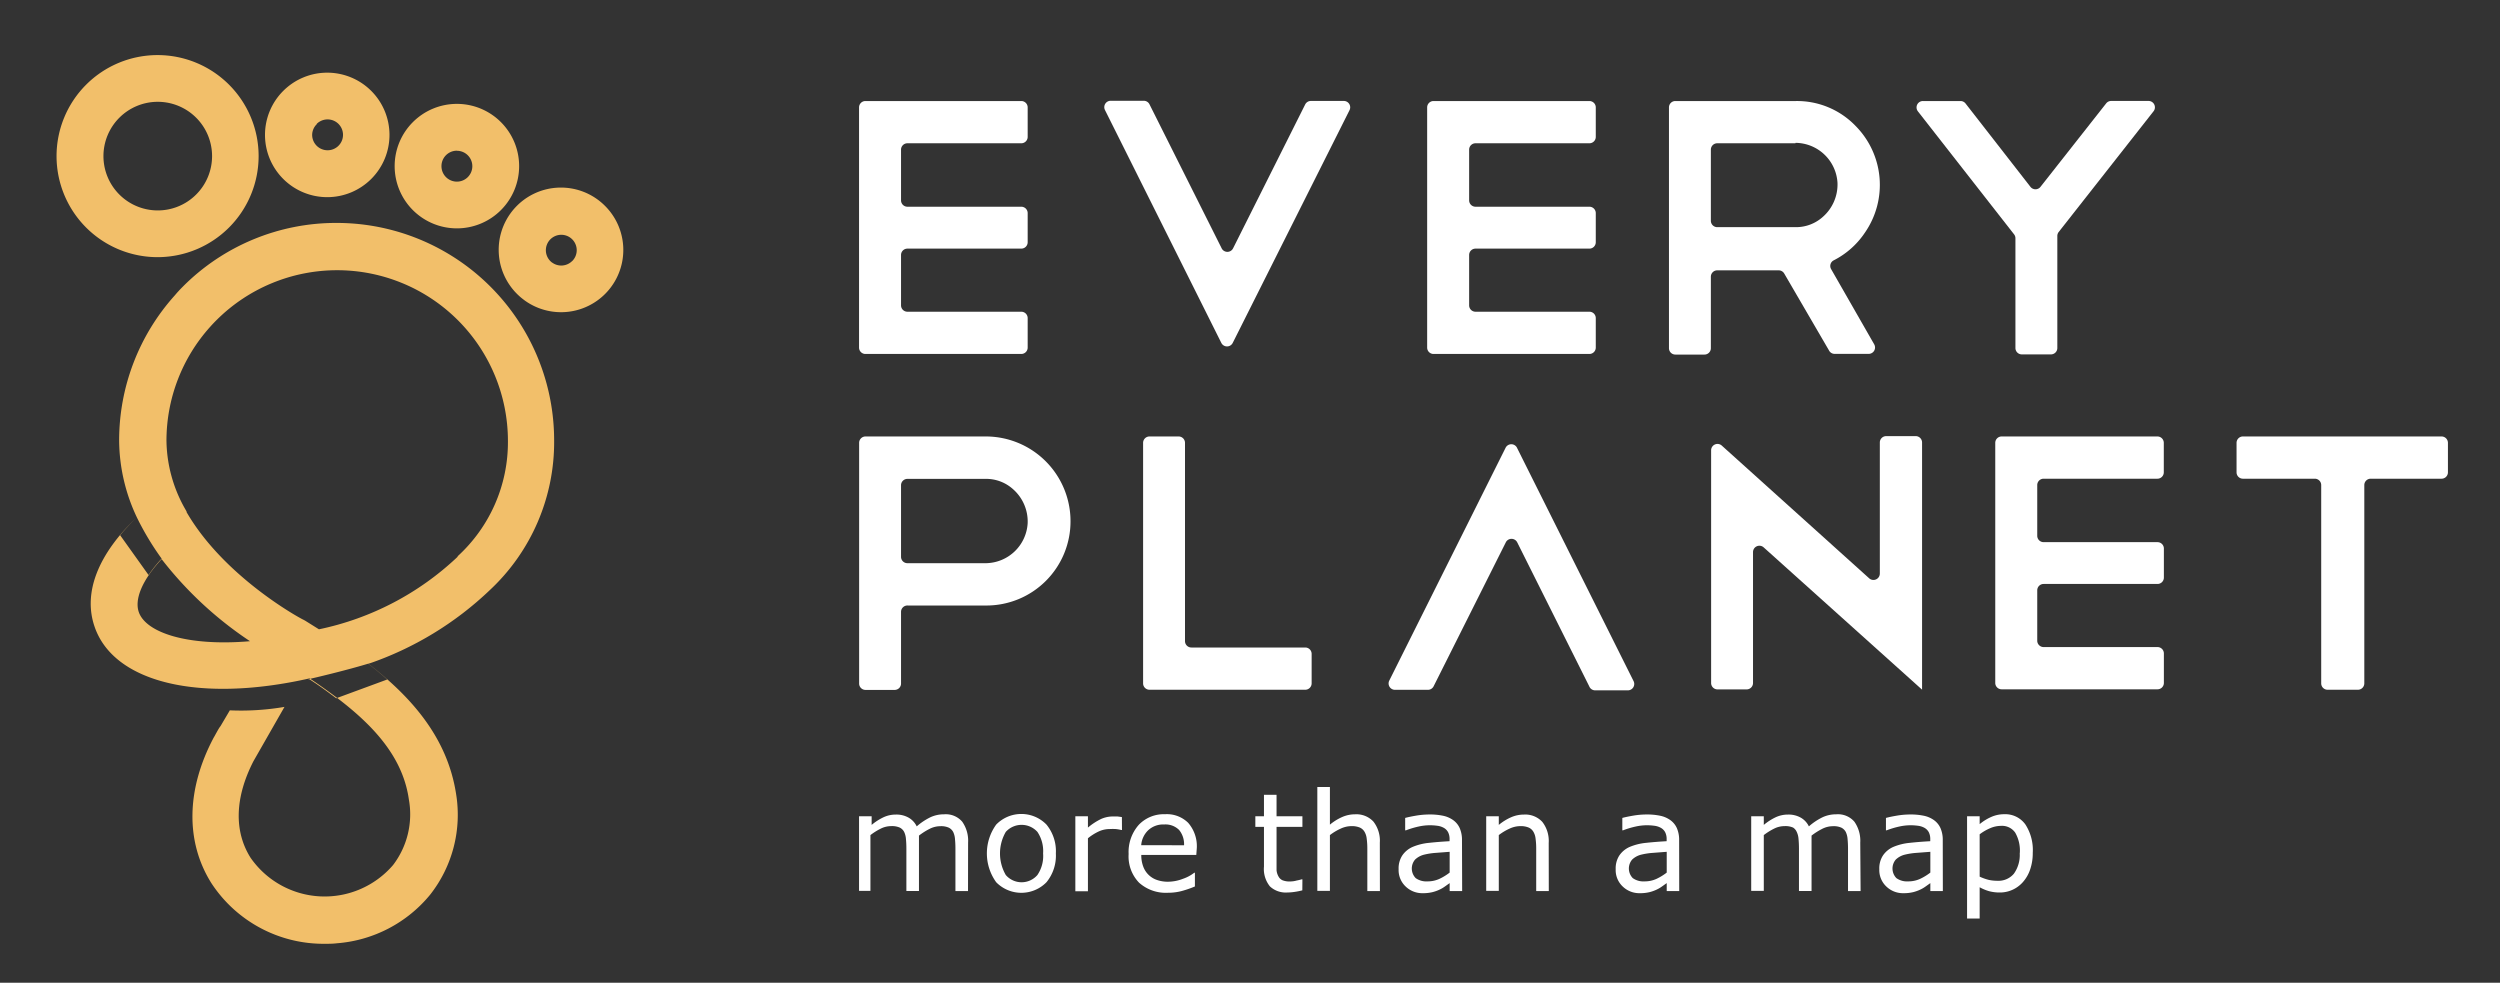
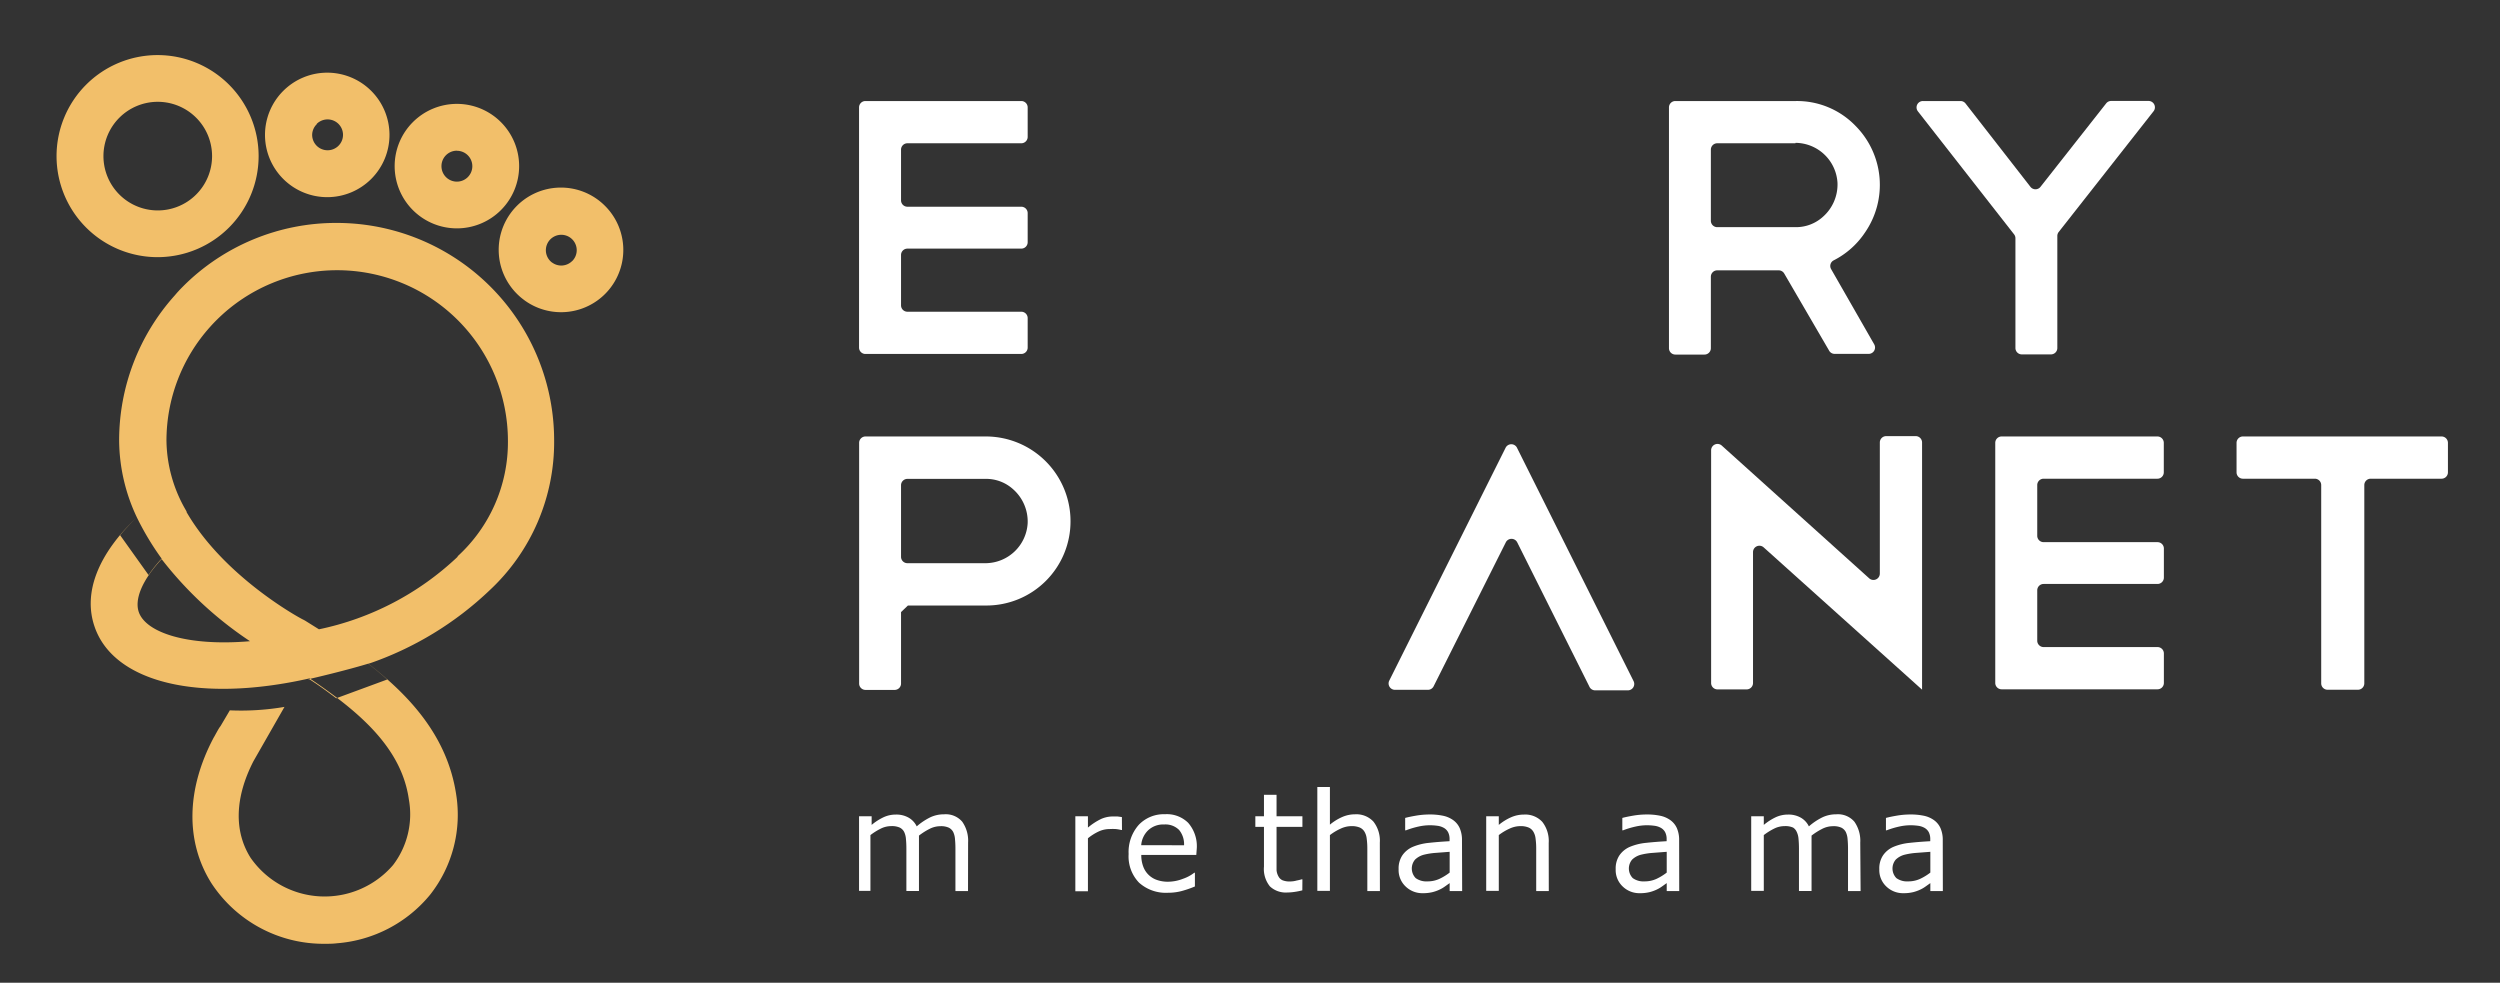
<svg xmlns="http://www.w3.org/2000/svg" id="Layer_1" data-name="Layer 1" viewBox="0 0 290 114">
  <rect x="0" y="0" width="290" height="114" fill="#333333" stroke="none" />
  <defs>
    <style>.cls-1{fill:#f2bf6a;}.cls-2{fill:#fff;}</style>
  </defs>
  <title>footer_logo</title>
  <g id="_Group_" data-name="&lt;Group&gt;">
    <g id="_Group_2" data-name="&lt;Group&gt;">
      <path id="_Compound_Path_" data-name="&lt;Compound Path&gt;" class="cls-1" d="M30,18.11A11.72,11.72,0,1,0,18.32,29.83,11.73,11.73,0,0,0,30,18.11Zm-18,0a6.3,6.3,0,1,1,6.3,6.3A6.3,6.3,0,0,1,12,18.11Z" />
      <path id="_Compound_Path_2" data-name="&lt;Compound Path&gt;" class="cls-1" d="M38,22.87h0a7.22,7.22,0,1,0-7.26-7.22A7.22,7.22,0,0,0,38,22.87Zm-1.27-8.49a1.79,1.79,0,1,1-.52,1.27A1.78,1.78,0,0,1,36.77,14.38Z" />
      <path id="_Compound_Path_3" data-name="&lt;Compound Path&gt;" class="cls-1" d="M53,26.49a7.22,7.22,0,1,0-7.22-7.22A7.22,7.22,0,0,0,53,26.49Zm0-9a1.79,1.79,0,1,1-1.79,1.79A1.79,1.79,0,0,1,53,17.48Z" />
      <path id="_Compound_Path_4" data-name="&lt;Compound Path&gt;" class="cls-1" d="M70.21,23.91a7.22,7.22,0,1,0-9.48,10.84l.13.1a7.22,7.22,0,0,0,9.35-10.94Zm-3.84,6.37a1.79,1.79,0,0,1-2.29.2L64,30.43A1.79,1.79,0,1,1,66.9,29,1.78,1.78,0,0,1,66.37,30.29Z" />
      <path id="_Compound_Path_5" data-name="&lt;Compound Path&gt;" class="cls-1" d="M39.05,25.86a25.07,25.07,0,0,0-17.84,7.39c-.32.32-.63.65-.92,1a25.17,25.17,0,0,0-6.47,16.87A21.11,21.11,0,0,0,15.87,60c-4.51,4.3-6.25,8.76-4.9,12.69,2.22,6.51,12.18,8.89,24.95,6,5.47,3.7,10.65,7.89,11.51,14.06a9.7,9.7,0,0,1-1.83,7.59,10.46,10.46,0,0,1-16.54-.85c-1.94-3.09-1.81-7,.34-11.19L33,82a30,30,0,0,1-6.34.4l-1.08,1.83a2.71,2.71,0,0,0-.19.27c-.18.3-.34.6-.5.89l-.09.15h0c-3.19,6-3.31,12.07-.29,16.89a15.55,15.55,0,0,0,13.17,7.05c.46,0,.93,0,1.4-.06a15.53,15.53,0,0,0,10.82-5.64,15,15,0,0,0,3-11.72C51.87,85.45,47.6,80.77,42.74,77a38.3,38.3,0,0,0,14.07-8.54,23.47,23.47,0,0,0,7.47-17.37A25.23,25.23,0,0,0,39.05,25.86ZM16.1,71c-.53-1.55.47-3.79,2.65-6.14A43.12,43.12,0,0,0,29,74.38C21.8,75,16.93,73.4,16.1,71Zm37-6.43A33.25,33.25,0,0,1,37,73l-1.6-1-.18-.1c-.09,0-9.15-4.84-13.58-12.5l0-.08a16.42,16.42,0,0,1-2.33-8.18,19.76,19.76,0,0,1,5.08-13.24c.23-.26.48-.52.72-.76a19.81,19.81,0,0,1,33.81,14A17.93,17.93,0,0,1,53.07,64.54ZM43,76.9l-.28.1q1.13.87,2.2,1.82L39,81c-1-.76-2-1.49-3.1-2.2l-.18,0C36.45,78.64,40.27,77.74,43,76.9ZM13.94,62.09A25,25,0,0,1,15.87,60a32.09,32.09,0,0,0,2.88,4.8,15.49,15.49,0,0,0-1.52,1.9Z" />
    </g>
    <g id="_Group_3" data-name="&lt;Group&gt;">
      <g id="_Group_4" data-name="&lt;Group&gt;">
        <g id="_Group_5" data-name="&lt;Group&gt;">
          <path id="_Compound_Path_6" data-name="&lt;Compound Path&gt;" class="cls-2" d="M119.21,12.46v3.42a.74.74,0,0,1-.74.74H105.26a.74.74,0,0,0-.74.74v5.88a.74.74,0,0,0,.74.74h13.21a.74.74,0,0,1,.74.74v3.38a.74.74,0,0,1-.74.74H105.26a.74.74,0,0,0-.74.74v5.84a.74.74,0,0,0,.74.74h13.21a.74.74,0,0,1,.74.74v3.42a.74.74,0,0,1-.74.74H100.39a.74.74,0,0,1-.74-.74V12.46a.74.74,0,0,1,.74-.74h18.08A.74.74,0,0,1,119.21,12.46Z" />
-           <path id="_Compound_Path_7" data-name="&lt;Compound Path&gt;" class="cls-2" d="M133.35,12.12l8.36,16.68a.74.74,0,0,0,1.33,0l8.36-16.68a.74.74,0,0,1,.67-.41h3.8a.74.74,0,0,1,.67,1.08L143,39.77a.74.74,0,0,1-1.33,0l-13.49-27a.74.74,0,0,1,.67-1.08h3.8A.74.74,0,0,1,133.35,12.12Z" />
-           <path id="_Compound_Path_8" data-name="&lt;Compound Path&gt;" class="cls-2" d="M185.11,12.46v3.42a.74.74,0,0,1-.74.74H171.16a.74.74,0,0,0-.74.74v5.88a.74.74,0,0,0,.74.74h13.21a.74.74,0,0,1,.74.74v3.38a.74.74,0,0,1-.74.74H171.16a.74.74,0,0,0-.74.74v5.84a.74.74,0,0,0,.74.74h13.21a.74.74,0,0,1,.74.74v3.42a.74.74,0,0,1-.74.74H166.29a.74.74,0,0,1-.74-.74V12.46a.74.74,0,0,1,.74-.74h18.08A.74.74,0,0,1,185.11,12.46Z" />
          <path id="_Compound_Path_9" data-name="&lt;Compound Path&gt;" class="cls-2" d="M212.21,40.73l-5.24-9a.74.74,0,0,0-.64-.37H199.2a.74.74,0,0,0-.74.74v8.29a.74.74,0,0,1-.74.74h-3.38a.74.74,0,0,1-.74-.74V12.46a.74.74,0,0,1,.74-.74h14a9.42,9.42,0,0,1,6.9,2.88A9.72,9.72,0,0,1,216.32,27a9.56,9.56,0,0,1-3.61,3.2.73.73,0,0,0-.31,1l5,8.73a.74.74,0,0,1-.65,1.12h-3.92A.74.74,0,0,1,212.21,40.73Zm-3.94-24.11H199.2a.74.74,0,0,0-.74.74v8.25a.74.74,0,0,0,.74.74l9.08,0a4.65,4.65,0,0,0,3.2-1.22,5,5,0,0,0,1.67-3.91,4.92,4.92,0,0,0-4.87-4.65Z" />
          <path id="_Compound_Path_10" data-name="&lt;Compound Path&gt;" class="cls-2" d="M244.89,11.71h4.33a.74.74,0,0,1,.59,1.2l-11,14a.74.74,0,0,0-.16.46v13a.74.74,0,0,1-.74.74h-3.38a.74.74,0,0,1-.74-.74V27.64a.74.74,0,0,0-.16-.46L222.48,12.92a.74.74,0,0,1,.59-1.2h4.37A.74.74,0,0,1,228,12l7.53,9.67a.74.74,0,0,0,1.17,0L244.31,12A.74.74,0,0,1,244.89,11.71Z" />
        </g>
        <g id="_Group_6" data-name="&lt;Group&gt;">
-           <path id="_Compound_Path_11" data-name="&lt;Compound Path&gt;" class="cls-2" d="M104.52,71v8.29a.74.74,0,0,1-.74.74h-3.38a.74.74,0,0,1-.74-.74V51.37a.74.74,0,0,1,.74-.74h14a9.83,9.83,0,0,1,9.78,9.83,9.76,9.76,0,0,1-9.78,9.78h-9.08A.74.74,0,0,0,104.52,71Zm0-14.7v8.29a.74.74,0,0,0,.74.74h9.08a4.92,4.92,0,0,0,4.87-4.66,5,5,0,0,0-1.67-3.9,4.65,4.65,0,0,0-3.2-1.22h-9.08A.74.74,0,0,0,104.52,56.28Z" />
-           <path id="_Compound_Path_12" data-name="&lt;Compound Path&gt;" class="cls-2" d="M133.34,50.63h3.38a.74.74,0,0,1,.74.74v23a.74.74,0,0,0,.74.74h13.21a.74.74,0,0,1,.74.74v3.42a.74.74,0,0,1-.74.74H133.34a.74.74,0,0,1-.74-.74V51.37A.74.74,0,0,1,133.34,50.63Z" />
+           <path id="_Compound_Path_11" data-name="&lt;Compound Path&gt;" class="cls-2" d="M104.52,71v8.29a.74.74,0,0,1-.74.74h-3.38a.74.74,0,0,1-.74-.74V51.37a.74.74,0,0,1,.74-.74h14a9.83,9.83,0,0,1,9.78,9.83,9.76,9.76,0,0,1-9.78,9.78h-9.08Zm0-14.7v8.29a.74.74,0,0,0,.74.74h9.08a4.92,4.92,0,0,0,4.87-4.66,5,5,0,0,0-1.67-3.9,4.65,4.65,0,0,0-3.2-1.22h-9.08A.74.74,0,0,0,104.52,56.28Z" />
          <path id="_Compound_Path_13" data-name="&lt;Compound Path&gt;" class="cls-2" d="M199.74,51.7l17.08,15.38a.74.74,0,0,0,1.24-.55V51.33a.74.74,0,0,1,.74-.74h3.42a.74.74,0,0,1,.74.74V80l-18.37-16.5a.74.74,0,0,0-1.24.55V79.23a.74.74,0,0,1-.74.74h-3.38a.74.74,0,0,1-.74-.74v-27A.74.74,0,0,1,199.74,51.7Z" />
          <path id="_Compound_Path_14" data-name="&lt;Compound Path&gt;" class="cls-2" d="M251,51.37v3.42a.74.74,0,0,1-.74.74H237.06a.74.74,0,0,0-.74.74v5.88a.74.74,0,0,0,.74.74h13.21a.74.74,0,0,1,.74.74V67a.74.74,0,0,1-.74.74H237.06a.74.74,0,0,0-.74.74v5.84a.74.74,0,0,0,.74.74h13.21a.74.74,0,0,1,.74.74v3.42a.74.74,0,0,1-.74.74H232.19a.74.74,0,0,1-.74-.74V51.37a.74.74,0,0,1,.74-.74h18.08A.74.74,0,0,1,251,51.37Z" />
          <path id="_Compound_Path_15" data-name="&lt;Compound Path&gt;" class="cls-2" d="M260.22,50.63h23a.74.74,0,0,1,.74.74v3.42a.74.74,0,0,1-.74.74H275a.74.74,0,0,0-.74.74v23a.74.74,0,0,1-.74.74H270a.74.74,0,0,1-.74-.74v-23a.74.74,0,0,0-.74-.74h-8.34a.74.74,0,0,1-.74-.74V51.37A.74.74,0,0,1,260.22,50.63Z" />
          <path id="_Compound_Path_16" data-name="&lt;Compound Path&gt;" class="cls-2" d="M184.35,79.61,176,62.92a.74.74,0,0,0-1.33,0L166.3,79.61a.74.74,0,0,1-.67.41h-3.8a.74.74,0,0,1-.67-1.08l13.49-27A.74.74,0,0,1,176,52l13.49,27a.74.74,0,0,1-.67,1.08H185A.74.74,0,0,1,184.35,79.61Z" />
        </g>
      </g>
      <g id="_Group_7" data-name="&lt;Group&gt;">
        <path id="_Compound_Path_17" data-name="&lt;Compound Path&gt;" class="cls-2" d="M112.29,103.36h-1.46V98.42q0-.56-.05-1.08a2.28,2.28,0,0,0-.21-.83,1.18,1.18,0,0,0-.51-.5,2.16,2.16,0,0,0-1-.17,2.72,2.72,0,0,0-1.23.31,7.51,7.51,0,0,0-1.23.78c0,.12,0,.26,0,.41s0,.31,0,.47v5.55h-1.46V98.42q0-.57-.05-1.09a2.27,2.27,0,0,0-.21-.83,1.15,1.15,0,0,0-.51-.5,2.21,2.21,0,0,0-1-.17,2.7,2.7,0,0,0-1.2.29,7.16,7.16,0,0,0-1.2.75v6.47H99.65V94.69h1.46v1a6.41,6.41,0,0,1,1.36-.88,3.37,3.37,0,0,1,1.45-.32,2.85,2.85,0,0,1,1.5.37,2.3,2.3,0,0,1,.92,1,7.22,7.22,0,0,1,1.61-1.07,3.74,3.74,0,0,1,1.56-.33,2.51,2.51,0,0,1,2.11.86,3.83,3.83,0,0,1,.68,2.42Z" />
-         <path id="_Compound_Path_18" data-name="&lt;Compound Path&gt;" class="cls-2" d="M122.48,99a4.86,4.86,0,0,1-1.09,3.34,4.08,4.08,0,0,1-5.83,0,5.71,5.71,0,0,1,0-6.69,4.07,4.07,0,0,1,5.83,0A4.88,4.88,0,0,1,122.48,99ZM121,99a4,4,0,0,0-.66-2.5,2.47,2.47,0,0,0-3.67,0,5,5,0,0,0,0,5,2.42,2.42,0,0,0,3.67,0A3.92,3.92,0,0,0,121,99Z" />
        <path id="_Compound_Path_19" data-name="&lt;Compound Path&gt;" class="cls-2" d="M130.15,96.28h-.08a5.35,5.35,0,0,0-.63-.11,6.52,6.52,0,0,0-.73,0,3,3,0,0,0-1.3.3,6,6,0,0,0-1.21.77v6.15h-1.46V94.69h1.46V96a7.16,7.16,0,0,1,1.53-1,3.34,3.34,0,0,1,1.35-.29l.55,0,.51.07Z" />
        <path id="_Compound_Path_20" data-name="&lt;Compound Path&gt;" class="cls-2" d="M138.77,99.17h-6.38a3.69,3.69,0,0,0,.24,1.39,2.57,2.57,0,0,0,1.62,1.53,3.82,3.82,0,0,0,1.22.19,4.83,4.83,0,0,0,1.78-.35,4.39,4.39,0,0,0,1.28-.69h.08v1.59a12,12,0,0,1-1.5.52,6.11,6.11,0,0,1-1.61.21,4.65,4.65,0,0,1-3.37-1.17,4.39,4.39,0,0,1-1.21-3.32,4.76,4.76,0,0,1,1.16-3.37,4,4,0,0,1,3.05-1.25,3.51,3.51,0,0,1,2.7,1,4.12,4.12,0,0,1,1,2.91Zm-1.42-1.12a2.58,2.58,0,0,0-.58-1.78,2.23,2.23,0,0,0-1.73-.63,2.53,2.53,0,0,0-1.87.69,2.68,2.68,0,0,0-.79,1.71Z" />
        <path id="_Compound_Path_21" data-name="&lt;Compound Path&gt;" class="cls-2" d="M151.07,103.28a8,8,0,0,1-.9.18,6.14,6.14,0,0,1-.86.07,2.68,2.68,0,0,1-2-.71,3.2,3.2,0,0,1-.69-2.29V95.92h-1V94.69h1V92.2h1.46v2.49h3v1.23h-3v3.95q0,.68,0,1.07a1.75,1.75,0,0,0,.22.72,1,1,0,0,0,.47.45,2.2,2.2,0,0,0,.91.14,2.86,2.86,0,0,0,.74-.11A5.28,5.28,0,0,0,151,102h.08Z" />
        <path id="_Compound_Path_22" data-name="&lt;Compound Path&gt;" class="cls-2" d="M160.07,103.36h-1.46V98.42a8.5,8.5,0,0,0-.07-1.12,2,2,0,0,0-.26-.82,1.18,1.18,0,0,0-.56-.49,2.39,2.39,0,0,0-.95-.16,3,3,0,0,0-1.25.29,6.36,6.36,0,0,0-1.25.75v6.47h-1.46V91.29h1.46v4.37a5.93,5.93,0,0,1,1.41-.88,3.71,3.71,0,0,1,1.5-.32,2.69,2.69,0,0,1,2.14.85,3.6,3.6,0,0,1,.74,2.44Z" />
        <path id="_Compound_Path_23" data-name="&lt;Compound Path&gt;" class="cls-2" d="M169.61,103.36h-1.45v-.92l-.52.37a3.74,3.74,0,0,1-.64.38,4.34,4.34,0,0,1-.84.3,4.54,4.54,0,0,1-1.11.12,2.77,2.77,0,0,1-2-.78,2.61,2.61,0,0,1-.81-2,2.74,2.74,0,0,1,.42-1.59,2.82,2.82,0,0,1,1.21-1,6.51,6.51,0,0,1,1.9-.47q1.11-.12,2.38-.19v-.22a1.73,1.73,0,0,0-.17-.82,1.27,1.27,0,0,0-.5-.51,2.07,2.07,0,0,0-.74-.24,6.41,6.41,0,0,0-.91-.06,6.16,6.16,0,0,0-1.28.15,10,10,0,0,0-1.46.44H163V94.88q.43-.12,1.23-.26a9.31,9.31,0,0,1,1.59-.14,7.4,7.4,0,0,1,1.59.15,3.1,3.1,0,0,1,1.18.52,2.29,2.29,0,0,1,.74.92,3.41,3.41,0,0,1,.26,1.4Zm-1.45-2.13V98.81l-1.57.12a8.13,8.13,0,0,0-1.43.22,2.35,2.35,0,0,0-1,.55,1.6,1.6,0,0,0,.06,2.16,2.11,2.11,0,0,0,1.37.38,3.26,3.26,0,0,0,1.4-.3A6.32,6.32,0,0,0,168.16,101.22Z" />
        <path id="_Compound_Path_24" data-name="&lt;Compound Path&gt;" class="cls-2" d="M179.66,103.36h-1.46V98.42a8.5,8.5,0,0,0-.07-1.12,2,2,0,0,0-.26-.82,1.18,1.18,0,0,0-.56-.49,2.39,2.39,0,0,0-.95-.16,3,3,0,0,0-1.25.29,6.36,6.36,0,0,0-1.25.75v6.47h-1.46V94.69h1.46v1a5.93,5.93,0,0,1,1.41-.88,3.71,3.71,0,0,1,1.5-.32,2.69,2.69,0,0,1,2.14.85,3.6,3.6,0,0,1,.74,2.44Z" />
        <path id="_Compound_Path_25" data-name="&lt;Compound Path&gt;" class="cls-2" d="M194.79,103.36h-1.45v-.92l-.52.37a3.74,3.74,0,0,1-.64.38,4.34,4.34,0,0,1-.84.3,4.54,4.54,0,0,1-1.11.12,2.77,2.77,0,0,1-2-.78,2.61,2.61,0,0,1-.81-2,2.74,2.74,0,0,1,.42-1.59,2.82,2.82,0,0,1,1.21-1,6.51,6.51,0,0,1,1.9-.47q1.11-.12,2.38-.19v-.22a1.73,1.73,0,0,0-.17-.82,1.27,1.27,0,0,0-.5-.51,2.07,2.07,0,0,0-.74-.24,6.41,6.41,0,0,0-.91-.06,6.16,6.16,0,0,0-1.28.15,10,10,0,0,0-1.46.44h-.08V94.88q.43-.12,1.23-.26a9.31,9.31,0,0,1,1.59-.14,7.4,7.4,0,0,1,1.59.15,3.1,3.1,0,0,1,1.18.52,2.29,2.29,0,0,1,.74.92,3.41,3.41,0,0,1,.26,1.4Zm-1.45-2.13V98.81l-1.57.12a8.13,8.13,0,0,0-1.43.22,2.35,2.35,0,0,0-1,.55,1.6,1.6,0,0,0,.06,2.16,2.11,2.11,0,0,0,1.37.38,3.26,3.26,0,0,0,1.4-.3A6.32,6.32,0,0,0,193.34,101.22Z" />
        <path id="_Compound_Path_26" data-name="&lt;Compound Path&gt;" class="cls-2" d="M215.83,103.36h-1.46V98.42q0-.56-.05-1.08a2.28,2.28,0,0,0-.21-.83,1.18,1.18,0,0,0-.51-.5,2.16,2.16,0,0,0-1-.17,2.72,2.72,0,0,0-1.23.31,7.51,7.51,0,0,0-1.23.78c0,.12,0,.26,0,.41s0,.31,0,.47v5.55h-1.46V98.42q0-.57-.05-1.09a2.27,2.27,0,0,0-.21-.83A1.15,1.15,0,0,0,208,96a2.21,2.21,0,0,0-1-.17,2.7,2.7,0,0,0-1.2.29,7.16,7.16,0,0,0-1.2.75v6.47h-1.46V94.69h1.46v1a6.41,6.41,0,0,1,1.36-.88,3.37,3.37,0,0,1,1.45-.32,2.85,2.85,0,0,1,1.5.37,2.3,2.3,0,0,1,.92,1,7.22,7.22,0,0,1,1.61-1.07,3.74,3.74,0,0,1,1.56-.33,2.51,2.51,0,0,1,2.11.86,3.83,3.83,0,0,1,.68,2.42Z" />
        <path id="_Compound_Path_27" data-name="&lt;Compound Path&gt;" class="cls-2" d="M225.37,103.36h-1.45v-.92l-.52.37a3.74,3.74,0,0,1-.64.38,4.34,4.34,0,0,1-.84.3,4.54,4.54,0,0,1-1.11.12,2.77,2.77,0,0,1-2-.78,2.61,2.61,0,0,1-.81-2,2.74,2.74,0,0,1,.42-1.59,2.82,2.82,0,0,1,1.21-1,6.51,6.51,0,0,1,1.9-.47q1.11-.12,2.38-.19v-.22a1.73,1.73,0,0,0-.17-.82,1.27,1.27,0,0,0-.5-.51,2.07,2.07,0,0,0-.74-.24,6.41,6.41,0,0,0-.91-.06,6.16,6.16,0,0,0-1.28.15,10,10,0,0,0-1.46.44h-.08V94.88q.43-.12,1.23-.26a9.31,9.31,0,0,1,1.59-.14,7.4,7.4,0,0,1,1.59.15,3.1,3.1,0,0,1,1.18.52,2.29,2.29,0,0,1,.74.92,3.41,3.41,0,0,1,.26,1.4Zm-1.45-2.13V98.81l-1.57.12a8.13,8.13,0,0,0-1.43.22,2.35,2.35,0,0,0-1,.55,1.6,1.6,0,0,0,.06,2.16,2.11,2.11,0,0,0,1.37.38,3.26,3.26,0,0,0,1.4-.3A6.32,6.32,0,0,0,223.92,101.22Z" />
-         <path id="_Compound_Path_28" data-name="&lt;Compound Path&gt;" class="cls-2" d="M235.8,98.92a5.85,5.85,0,0,1-.3,1.93,4.22,4.22,0,0,1-.85,1.48,3.57,3.57,0,0,1-1.21.89,3.52,3.52,0,0,1-1.47.31,4.69,4.69,0,0,1-1.22-.15,5.07,5.07,0,0,1-1.11-.46v3.63h-1.46V94.69h1.46v.91a5.66,5.66,0,0,1,1.31-.82,3.7,3.7,0,0,1,1.55-.33,2.86,2.86,0,0,1,2.44,1.18A5.44,5.44,0,0,1,235.8,98.92Zm-1.5,0a4.15,4.15,0,0,0-.54-2.34,1.86,1.86,0,0,0-1.64-.78,3.2,3.2,0,0,0-1.26.27,5.72,5.72,0,0,0-1.22.71v4.91a5.81,5.81,0,0,0,1.07.38,4.61,4.61,0,0,0,1,.1,2.33,2.33,0,0,0,1.9-.82A3.74,3.74,0,0,0,234.29,99Z" />
      </g>
    </g>
  </g>
</svg>